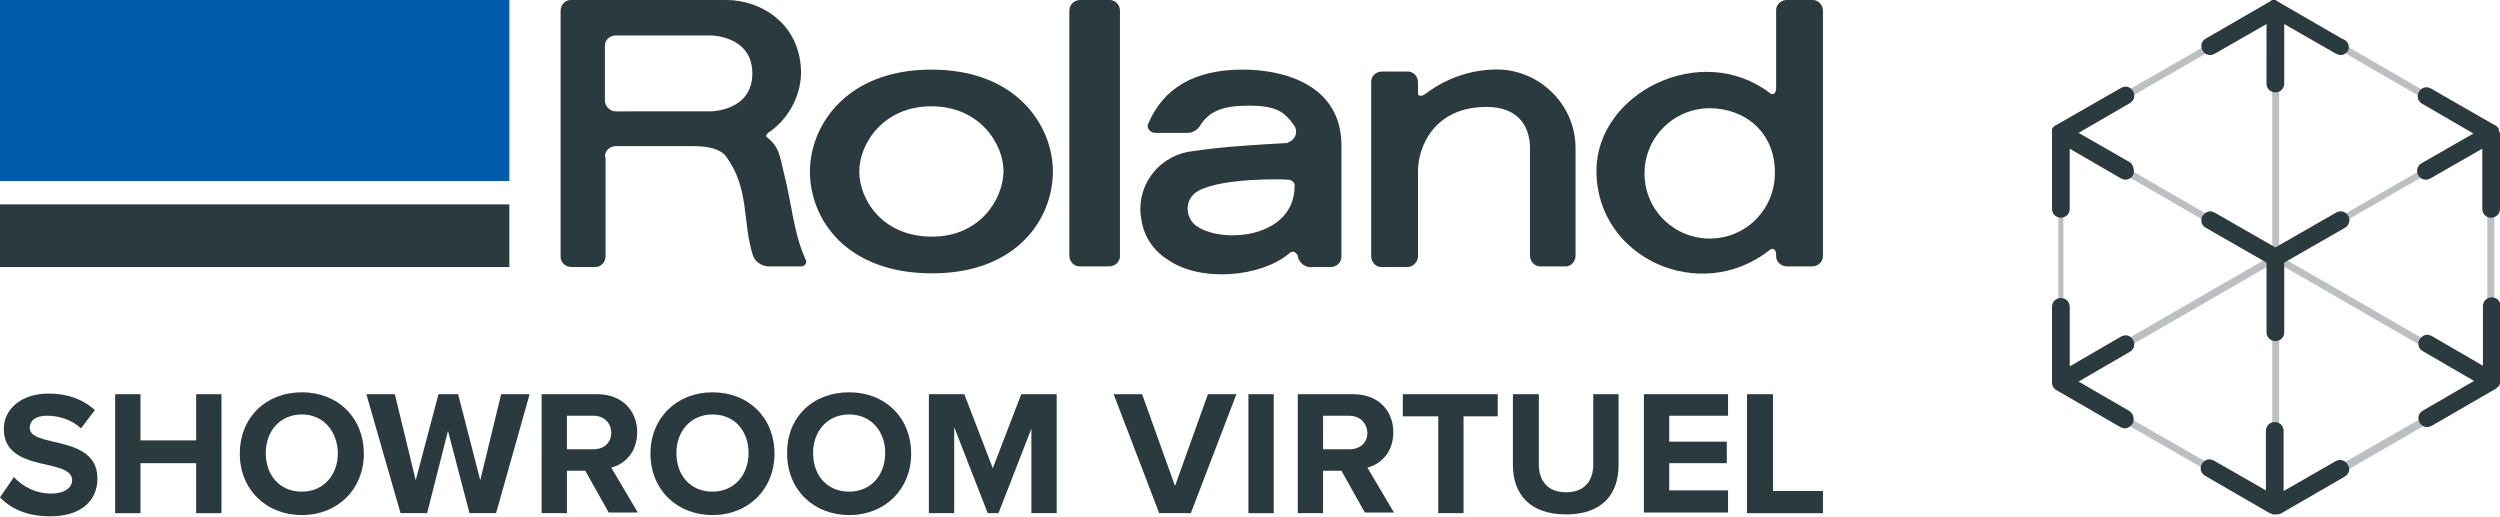
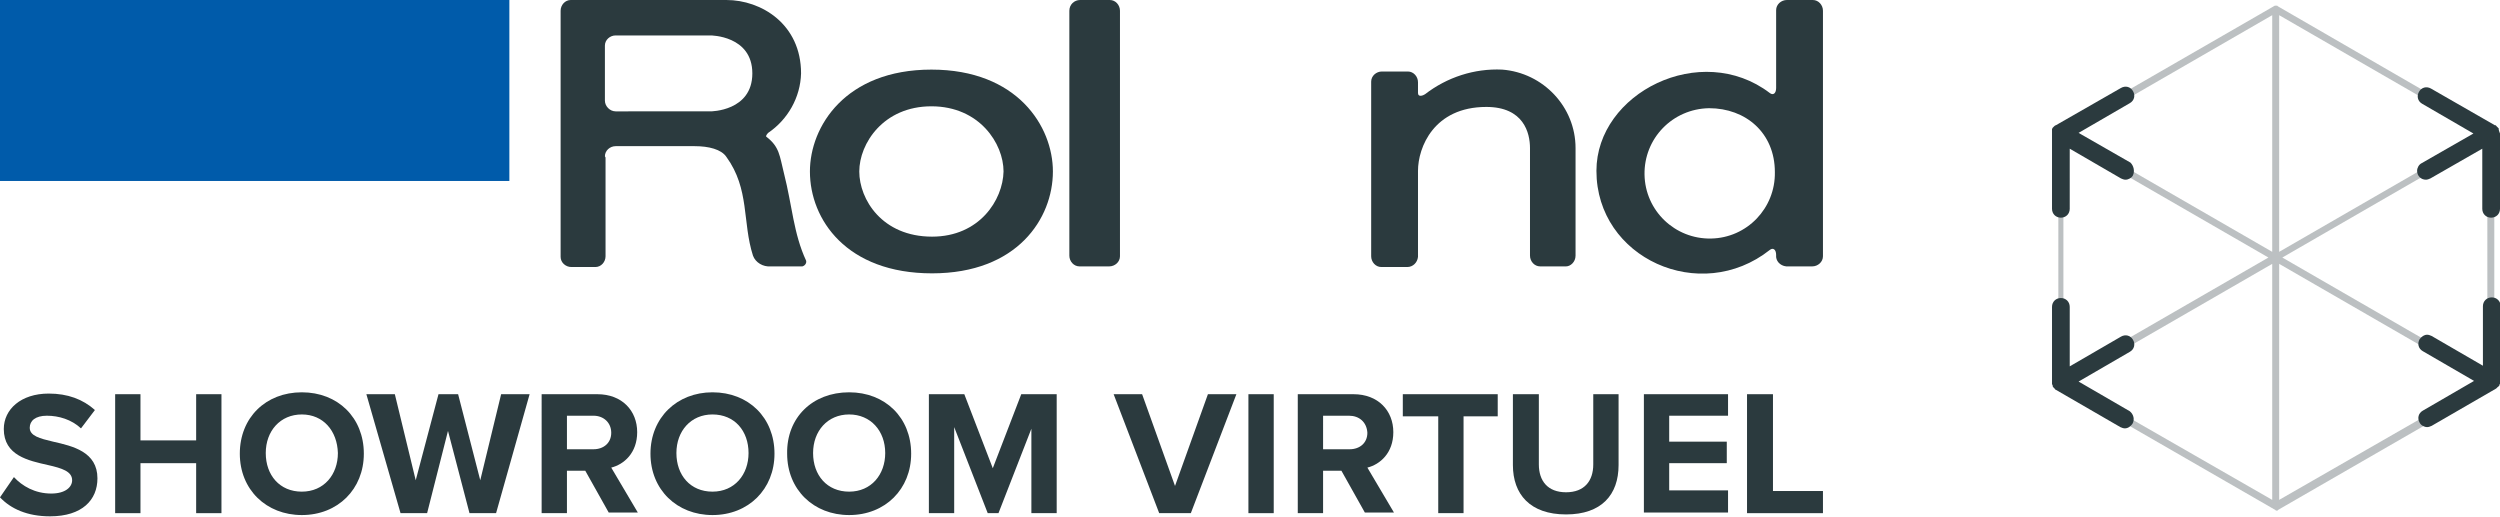
<svg xmlns="http://www.w3.org/2000/svg" version="1.1" id="Layer_1" x="0px" y="0px" viewBox="0 0 395.1 81.7" style="enable-background:new 0 0 395.1 81.7;" xml:space="preserve">
  <style type="text/css">
	.st0{opacity:0.32;}
	.st1{fill:#2B3A3E;}
	.st2{fill:#005BAA;}
</style>
  <g id="Group_46">
    <g id="Group_41" class="st0">
      <path class="st1" d="M394.2,20.9v-0.1l-0.1-0.1l-0.1-0.1h-0.1l0,0h-0.2c0.1,0,0.1,0,0.2,0L360,1l0,0l0.1,0.1l0,0L360,1l-0.1-0.1    h-0.1h-0.1h-0.1h-0.1l0,0l0,0l0,0l-34,19.6l0,0c0,0-0.1,0-0.1,0.1l-0.1,0.1v0.1l0,0c0,0,0,0,0,0.1l0,0V21v39.4c0,0.1,0,0.1,0,0.2    l0,0v0.1l0.1,0.1l0.1,0.1l0.1,0.1l0,0l34,19.6l0.1,0.1l0,0h0.1h0.1c0,0,0.1,0,0.1-0.1l0,0L394,61l0,0l0,0l0,0h0.1l0,0l0.1-0.1    c0-0.1,0.1-0.2,0-0.2V21.1C394.2,21,394.2,21,394.2,20.9z M360.2,2.4l32.4,18.7l-32.4,18.7V2.4z M359.2,1.1L359.2,1.1    C359.1,1.2,359.1,1.2,359.2,1.1C359.1,1.2,359.1,1.2,359.2,1.1L359.2,1.1z M359.1,2.4v37.4l-32.4-18.7L359.1,2.4z M326.1,22    l32.4,18.7l-32.4,18.7V22z M359.1,79l-32.4-18.6l32.4-18.7V79z M359.1,80.2L359.1,80.2C359.1,80.3,359.1,80.3,359.1,80.2    C359.1,80.3,359.1,80.3,359.1,80.2L359.1,80.2z M360.2,79V41.7l32.4,18.7L360.2,79z M393.1,59.4l-32.4-18.7L393.1,22V59.4z" />
    </g>
    <g id="Group_45">
-       <path class="st1" d="M370.6,75.3L370.6,75.3l-10.2,5.9h-0.1c-0.1,0.1-0.2,0.1-0.3,0.1l0,0h-0.1c-0.1,0-0.2,0-0.3,0    c-0.1,0-0.2,0-0.3,0c-0.1,0-0.2,0-0.3-0.1c-0.1,0-0.1,0-0.2-0.1h-0.1l-10.2-5.9c-0.7-0.4-0.9-1.2-0.5-1.9l0,0    c0.4-0.7,1.2-0.9,1.9-0.5l0,0l0,0l8.2,4.7v-9.4c0-0.8,0.6-1.4,1.4-1.4s1.4,0.6,1.4,1.4l0,0v9.5l8.2-4.7c0.7-0.4,1.5-0.2,1.9,0.5    l0,0C371.5,74,371.3,74.9,370.6,75.3L370.6,75.3z" />
-       <path class="st1" d="M370.6,36L370.6,36l-9.6,5.5v11c0,0.8-0.6,1.4-1.4,1.4s-1.4-0.6-1.4-1.4v-11l-9.6-5.5    c-0.7-0.4-0.9-1.2-0.5-1.9c0.3-0.4,0.7-0.7,1.2-0.7c0.2,0,0.5,0.1,0.7,0.2l9.6,5.5l9.6-5.5c0.7-0.4,1.5-0.2,1.9,0.5l0,0l0,0    C371.5,34.7,371.3,35.6,370.6,36L370.6,36z" />
      <path class="st1" d="M395.1,21.1V33c0,0.8-0.6,1.4-1.4,1.4s-1.4-0.6-1.4-1.4l0,0v-9.5l-8.2,4.7c-0.2,0.1-0.5,0.2-0.7,0.2    c-0.8,0-1.4-0.6-1.4-1.4c0-0.5,0.3-1,0.7-1.2l8.2-4.7l-8.1-4.7c-0.7-0.4-0.9-1.2-0.5-1.9l0,0c0.4-0.7,1.2-0.9,1.9-0.5l0,0    l10.1,5.8h0.1c0,0,0.1,0,0.1,0.1l0.1,0.1l0,0l0.1,0.1l0.1,0.1l0,0l0.1,0.1l0,0l0,0l0,0v0.1v0.1l0,0    C394.9,20.6,395,20.8,395.1,21.1z" />
      <path class="st1" d="M337.1,27.7L337.1,27.7c-0.2,0.4-0.7,0.7-1.2,0.7c-0.2,0-0.5-0.1-0.7-0.2l-8.1-4.7V33c0,0.8-0.6,1.4-1.4,1.4    s-1.4-0.6-1.4-1.4V21.2c0-0.1,0-0.1,0-0.2v-0.1v-0.1l0,0v-0.1v-0.1v-0.1c0,0,0,0,0-0.1l0,0l0.1-0.2l0.1-0.1l0.1-0.1l0,0    c0.1-0.1,0.2-0.2,0.3-0.2l10.3-5.9c0.7-0.4,1.5-0.2,1.9,0.5l0,0c0.4,0.7,0.2,1.5-0.5,1.9l0,0l-8.1,4.7l8.2,4.7    C337.2,26.2,337.4,27,337.1,27.7z" />
-       <path class="st1" d="M371.1,8L371.1,8c-0.3,0.4-0.7,0.7-1.2,0.7c-0.2,0-0.5-0.1-0.7-0.2L361,3.8v9.4c0,0.8-0.6,1.4-1.4,1.4    s-1.4-0.6-1.4-1.4l0,0V3.8L350,8.5c-0.2,0.1-0.5,0.2-0.7,0.2c-0.5,0-1-0.3-1.2-0.7c-0.4-0.7-0.2-1.5,0.5-1.9l0,0l10.2-5.9l0,0    c0,0,0.1,0,0.1-0.1l0,0l0.2-0.1l0,0c0.1,0,0.2,0,0.3,0c0.1,0,0.2,0,0.2,0l0,0l0.2,0.1l0.1,0.1l0,0l0,0l10.2,5.9    C371.1,6.4,371.4,7.3,371.1,8L371.1,8z" />
      <path class="st1" d="M337,67c-0.3,0.4-0.7,0.7-1.2,0.7c-0.2,0-0.5-0.1-0.7-0.2l-10.2-5.9l0,0l0,0c-0.1,0-0.1-0.1-0.2-0.2    c-0.1-0.1-0.1-0.1-0.2-0.2c-0.1-0.1-0.1-0.2-0.1-0.3l-0.1-0.2c0-0.1,0-0.1,0-0.2v-0.1V48.5c0-0.8,0.6-1.4,1.4-1.4s1.4,0.6,1.4,1.4    v9.4l8.1-4.7c0.7-0.4,1.5-0.2,1.9,0.5l0,0l0,0c0.4,0.7,0.2,1.5-0.5,1.9l0,0l-8.1,4.7l8.1,4.7C337.2,65.5,337.4,66.3,337,67L337,67    z" />
      <path class="st1" d="M395.1,48.5v11.8c0,0.1,0,0.2,0,0.3s0,0.1-0.1,0.2l0,0l0,0v0.1l0,0c0,0,0,0.1-0.1,0.1l0,0    c0,0.1-0.1,0.1-0.2,0.2l-0.1,0.1l0,0l-0.1,0.1l-10.2,5.9c-0.2,0.1-0.5,0.2-0.7,0.2c-0.5,0-1-0.3-1.2-0.7c-0.4-0.7-0.2-1.5,0.5-1.9    l0,0l8.1-4.7l-8.1-4.7c-0.7-0.4-0.9-1.2-0.5-1.9c0.3-0.4,0.7-0.7,1.2-0.7c0.2,0,0.5,0.1,0.7,0.2l0,0l8.1,4.7v-9.4    c0-0.8,0.6-1.4,1.4-1.4s1.4,0.6,1.4,1.4l0,0L395.1,48.5z" />
    </g>
  </g>
  <g id="Group_37">
    <path id="Path_48" class="st1" d="M169,1.7v38.7c0,0.9,0.7,1.7,1.6,1.7h4.7c0.9,0,1.7-0.7,1.7-1.6l0,0V1.7c0-0.9-0.7-1.7-1.6-1.7   l0,0h-4.7C169.8,0,169,0.7,169,1.7L169,1.7L169,1.7z" />
-     <path id="Path_49" class="st1" d="M189.5,30.1c3.8-2,13.2-1.8,14.1-1.7c0.4,0,1.1,0.4,1,1c0,8.1-11.1,9.2-15.4,6.4   c-0.9-0.6-1.4-1.5-1.5-2.6C187.6,31.9,188.3,30.7,189.5,30.1z M184.5,41c5.2,3.7,14.9,2.8,19.3-1c0.3-0.3,0.8-0.3,1.1,0.1   c0.1,0.1,0.2,0.2,0.2,0.4c0.2,1.1,1.3,1.9,2.4,1.7h2.8c0.9,0,1.7-0.7,1.7-1.6l0,0V23c0-9.5-8.9-12-15.6-12c-7.6,0-12.6,2.9-15,8.7   c-0.2,0.6,0.5,1.3,1.1,1.3h5.2c0.8,0,1.6-0.5,2-1.2c1.4-2.2,3.5-3.1,7.6-3.1c4.5,0,5.7,1,7.2,3.1c0.6,0.8,0.4,1.9-0.5,2.5   c-0.2,0.1-0.4,0.2-0.6,0.3c-10.9,0.6-12.7,1-15.7,1.4c-5,1-8.3,5.8-7.3,10.8C180.8,37.4,182.3,39.6,184.5,41L184.5,41z" />
    <path id="Path_50" class="st1" d="M249,40.4v-17c0-6.5-5.1-11.9-11.6-12.4c-4.4-0.2-8.7,1.2-12.2,3.9c-0.3,0.2-1.1,0.5-1.1-0.2V13   c0-0.9-0.7-1.7-1.6-1.7l0,0h-4.1c-0.9,0-1.7,0.7-1.7,1.6l0,0v27.6c0,0.9,0.7,1.7,1.6,1.7l0,0h4.1c0.9,0,1.6-0.7,1.7-1.6V27   c0-3.7,2.5-10.1,10.8-10.1c5.9,0,6.9,4.1,6.9,6.5v17c0,0.9,0.7,1.7,1.6,1.7l0,0h4.1C248.2,42.1,249,41.4,249,40.4L249,40.4z" />
    <path id="Path_51" class="st1" d="M128,27.1c0-7.1,5.6-16.1,19.2-16.1s19.2,9,19.2,16.1c0,7.4-5.6,16.1-19.1,16.1   S128,34.7,128,27.1z M158.6,27.1c0-4.4-3.8-10.3-11.4-10.3s-11.4,5.9-11.4,10.3s3.6,10.3,11.5,10.3   C154.8,37.4,158.5,31.6,158.6,27.1L158.6,27.1z" />
    <path id="Path_52" class="st1" d="M270.1,17.1c5.8,0,10.4,3.9,10.4,10.1c0.1,5.7-4.4,10.4-10.1,10.5c-5.7,0.1-10.4-4.4-10.5-10.1   S264.3,17.2,270.1,17.1C270,17.1,270,17.1,270.1,17.1L270.1,17.1z M279.7,39.5c0.5-0.4,1-0.1,1,0.8c-0.1,0.9,0.6,1.7,1.6,1.8h4.1   c0.9,0,1.7-0.7,1.7-1.6l0,0V1.7c0-0.9-0.7-1.7-1.6-1.7c0,0,0,0-0.1,0h-4c-0.9,0-1.7,0.7-1.7,1.6l0,0v12.3c0,0.9-0.5,1.2-1,0.8   c-10.9-8.3-27.4,0-27.4,12.3C252.3,40.8,268.7,48.2,279.7,39.5L279.7,39.5z" />
    <path id="Path_53" class="st1" d="M95.7,24.9v15.6c0,0.9-0.7,1.7-1.6,1.7h-3.8c-0.9,0-1.7-0.7-1.7-1.6l0,0V1.7   c0-0.9,0.7-1.7,1.6-1.7l0,0h24.6c5.5,0,11.8,3.8,11.8,11.6c-0.1,3.8-2.1,7.3-5.2,9.4c-0.2,0.2-0.4,0.5-0.3,0.6   c2.1,1.6,2.1,3,2.8,5.8c1.3,5.1,1.5,9.5,3.5,13.8c0.1,0.4-0.2,0.8-0.6,0.9h-5c-1.2,0.1-2.4-0.6-2.8-1.7c-1.7-5.3-0.5-10.5-4.2-15.6   c-0.8-1.2-2.8-1.7-5-1.7H97.3c-0.9,0-1.7,0.7-1.7,1.6l0,0L95.7,24.9z M112.3,17.6c0,0,6.6,0,6.6-6s-6.6-6-6.6-6h-15   c-0.9,0-1.7,0.7-1.7,1.6l0,0v8.7c0,0.9,0.8,1.7,1.7,1.7H112.3z" />
-     <rect id="Rectangle_182" y="32.3" class="st1" width="80.5" height="9.9" />
    <rect id="Rectangle_183" y="0" class="st2" width="80.5" height="28.6" />
  </g>
  <g>
    <path class="st1" d="M2.2,75.4C3.5,76.8,5.5,78,8.1,78c2.2,0,3.3-1,3.3-2.1c0-1.4-1.6-1.9-3.8-2.4c-3.1-0.7-7-1.5-7-5.7   c0-3.1,2.7-5.6,7.1-5.6c3,0,5.4,0.9,7.3,2.6l-2.2,2.9c-1.5-1.4-3.5-2-5.4-2c-1.8,0-2.7,0.8-2.7,1.9c0,1.3,1.6,1.7,3.7,2.2   c3.1,0.7,7,1.6,7,5.8c0,3.4-2.4,6-7.5,6c-3.6,0-6.2-1.2-7.9-3L2.2,75.4z" />
    <path class="st1" d="M31,73.2h-8.8v7.9h-4V62.3h4v7.3H31v-7.3h4v18.8h-4V73.2z" />
    <path class="st1" d="M47.7,62c5.7,0,9.8,4,9.8,9.7c0,5.6-4.1,9.7-9.8,9.7c-5.6,0-9.8-4-9.8-9.7C37.9,66,42,62,47.7,62z M47.7,65.5   c-3.4,0-5.7,2.6-5.7,6.1s2.2,6.1,5.7,6.1s5.7-2.7,5.7-6.1C53.3,68.1,51.1,65.5,47.7,65.5z" />
    <path class="st1" d="M70.8,68.1l-3.3,13h-4.2l-5.4-18.8h4.5l3.3,13.6l3.6-13.6h3.1l3.5,13.6l3.3-13.6h4.5l-5.3,18.8h-4.2L70.8,68.1   z" />
    <path class="st1" d="M92.5,74.4h-2.9v6.7h-4V62.3h8.8c3.9,0,6.3,2.6,6.3,6c0,3.3-2.1,5.1-4.1,5.6l4.2,7.1h-4.6L92.5,74.4z    M93.8,65.7h-4.2V71h4.2c1.6,0,2.8-1,2.8-2.6S95.4,65.7,93.8,65.7z" />
    <path class="st1" d="M112.6,62c5.7,0,9.8,4,9.8,9.7c0,5.6-4.1,9.7-9.8,9.7c-5.6,0-9.8-4-9.8-9.7C102.8,66,107,62,112.6,62z    M112.6,65.5c-3.4,0-5.7,2.6-5.7,6.1s2.2,6.1,5.7,6.1s5.7-2.7,5.7-6.1C118.3,68.1,116.1,65.5,112.6,65.5z" />
    <path class="st1" d="M134.2,62c5.7,0,9.8,4,9.8,9.7c0,5.6-4.1,9.7-9.8,9.7c-5.6,0-9.8-4-9.8-9.7C124.3,66,128.4,62,134.2,62z    M134.2,65.5c-3.4,0-5.7,2.6-5.7,6.1s2.2,6.1,5.7,6.1s5.7-2.7,5.7-6.1C139.9,68.1,137.6,65.5,134.2,65.5z" />
    <path class="st1" d="M163.1,67.5l-5.3,13.6h-1.7l-5.3-13.6v13.6h-4V62.3h5.6l4.5,11.7l4.5-11.7h5.6v18.8h-4V67.5H163.1z" />
    <path class="st1" d="M176,62.3h4.5l5.2,14.5l5.2-14.5h4.5l-7.2,18.8h-5L176,62.3z" />
    <path class="st1" d="M197.3,62.3h4v18.8h-4V62.3z" />
    <path class="st1" d="M212,74.4h-2.9v6.7h-4V62.3h8.8c3.9,0,6.3,2.6,6.3,6c0,3.3-2.1,5.1-4.1,5.6l4.2,7.1h-4.6L212,74.4z    M213.2,65.7h-4.1V71h4.2c1.6,0,2.8-1,2.8-2.6C216,66.7,214.8,65.7,213.2,65.7z" />
    <path class="st1" d="M227.2,65.8h-5.5v-3.5h15v3.5h-5.4v15.3h-4V65.8z" />
    <path class="st1" d="M239.2,62.3h4v11.1c0,2.6,1.4,4.4,4.3,4.4s4.3-1.8,4.3-4.4V62.3h4v11.2c0,4.7-2.7,7.8-8.3,7.8   c-5.7,0-8.4-3.2-8.4-7.8V62.3H239.2z" />
    <path class="st1" d="M259.8,62.3h13.3v3.4h-9.3v4.1h9.1v3.4h-9.1v4.3h9.3V81h-13.3V62.3z" />
    <path class="st1" d="M276.2,62.3h4v15.3h7.9v3.5h-12V62.3z" />
  </g>
</svg>